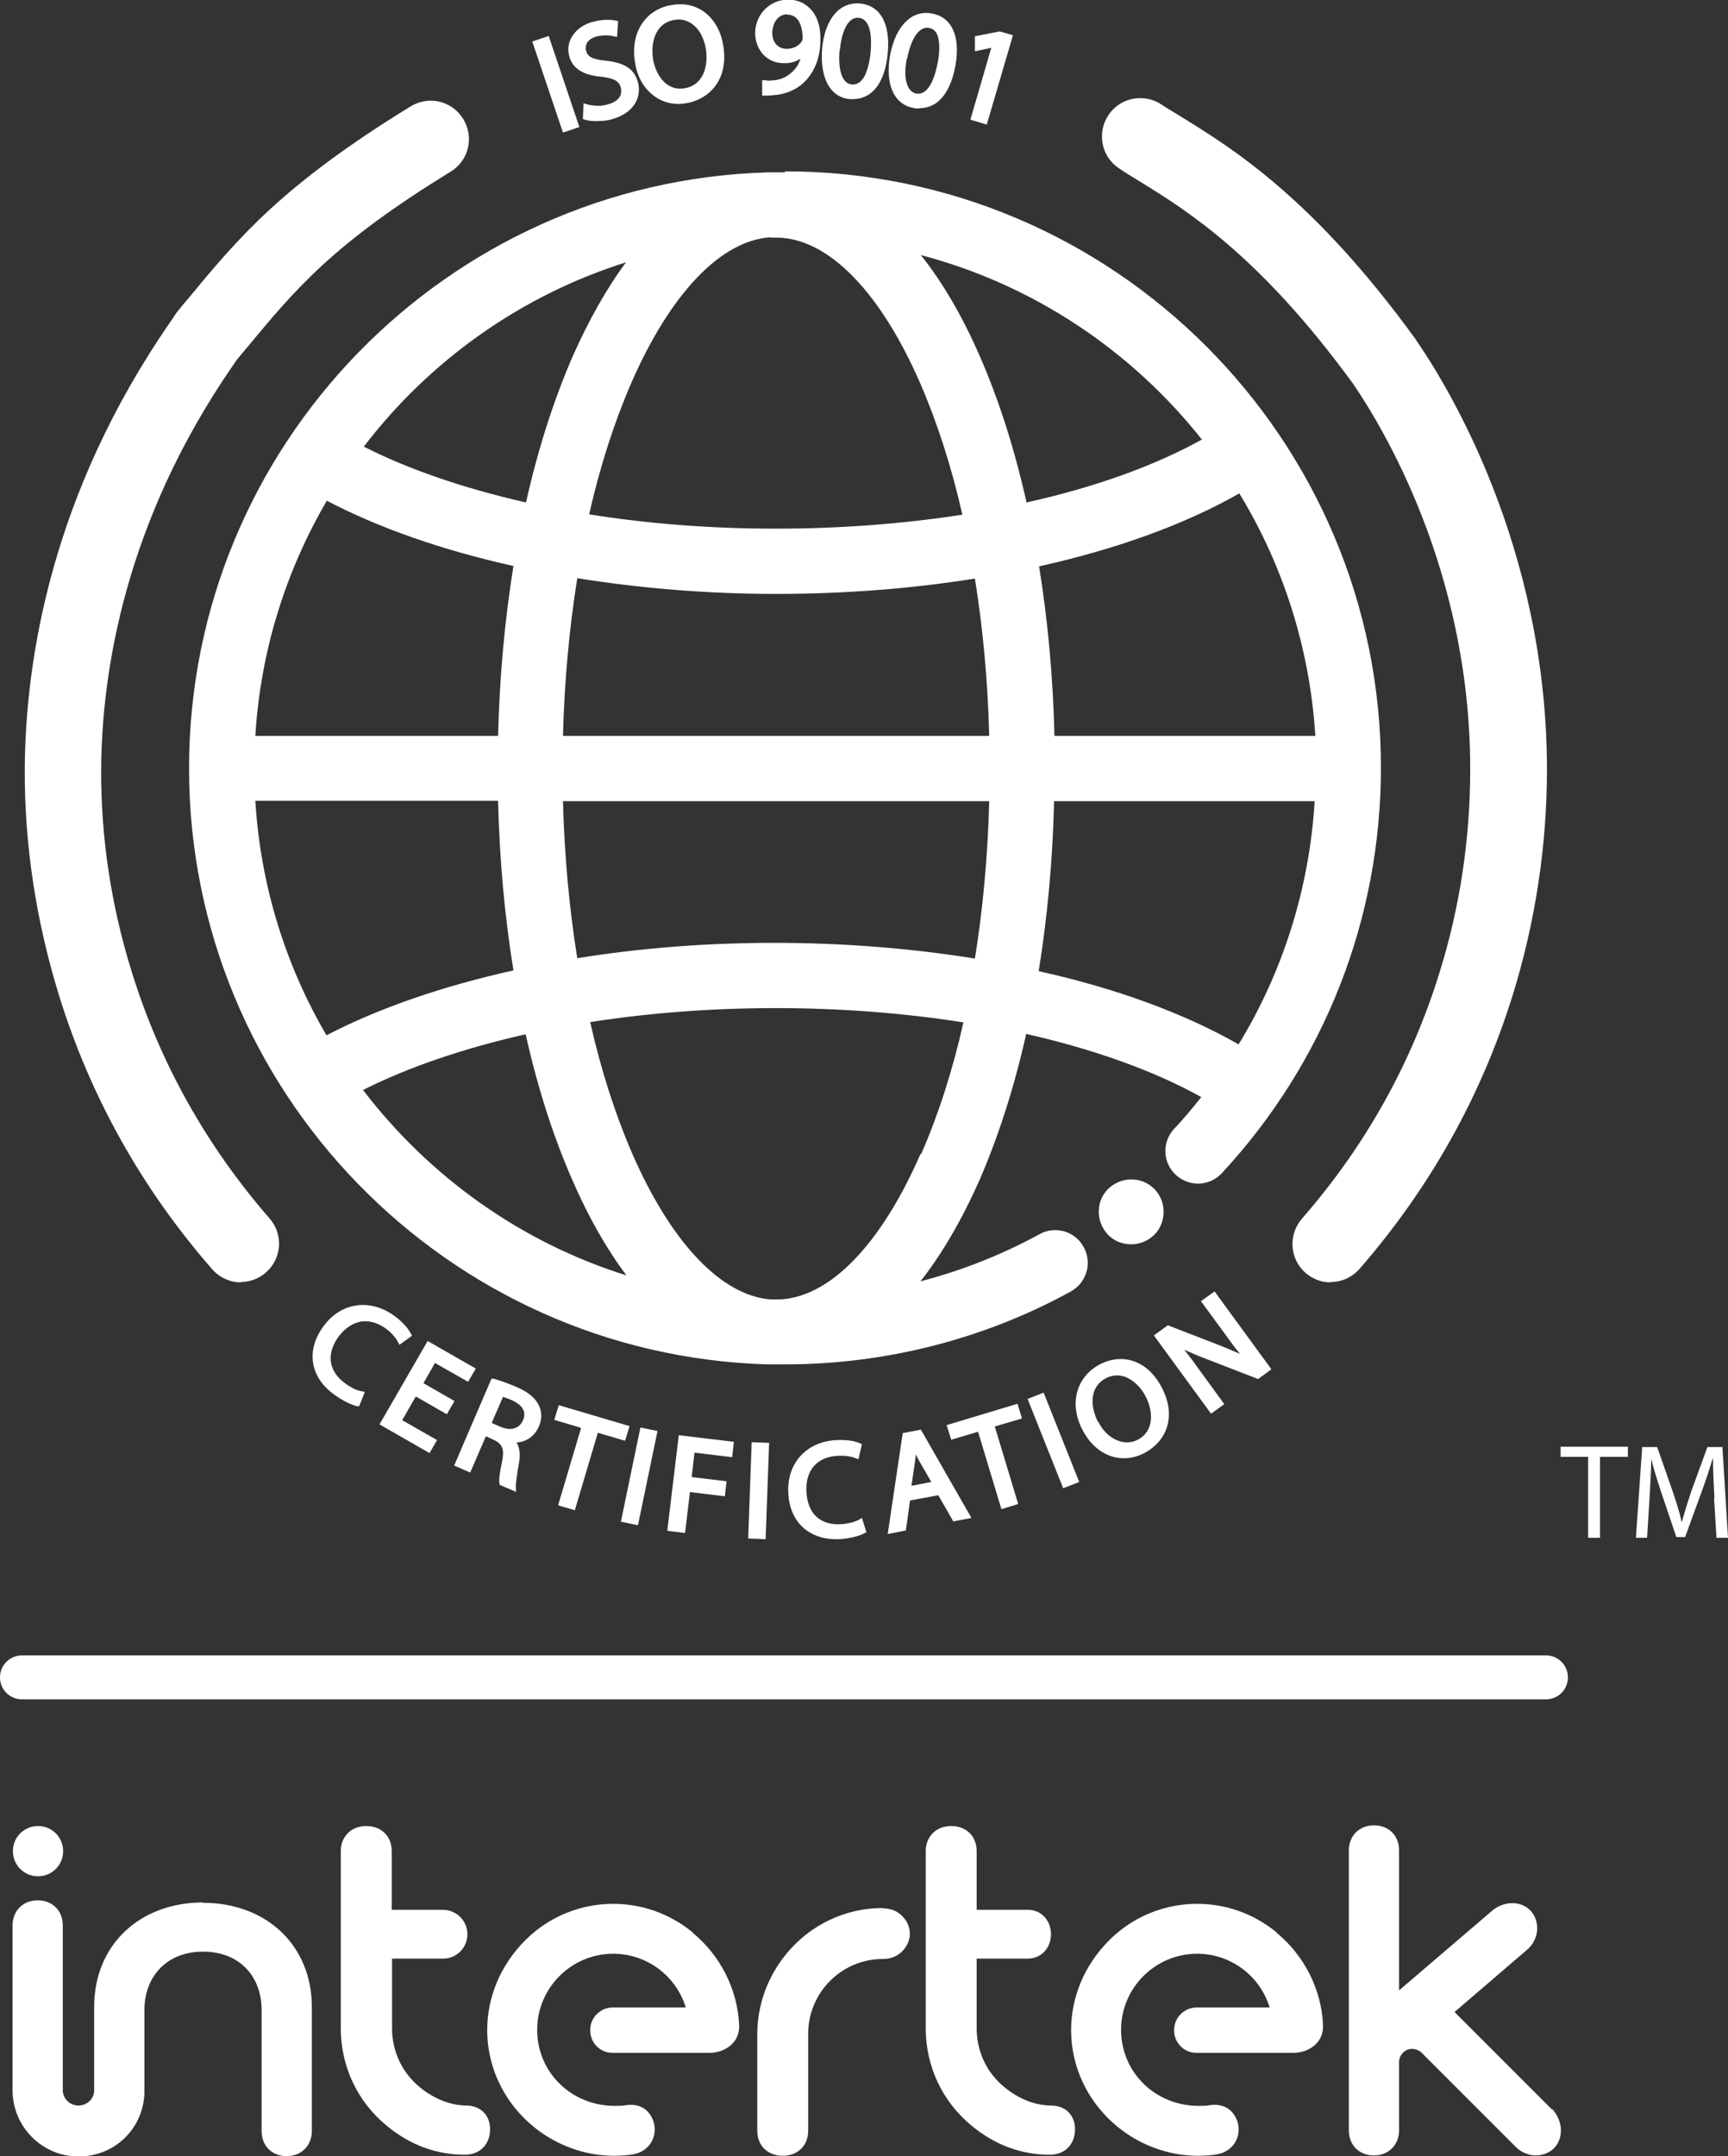
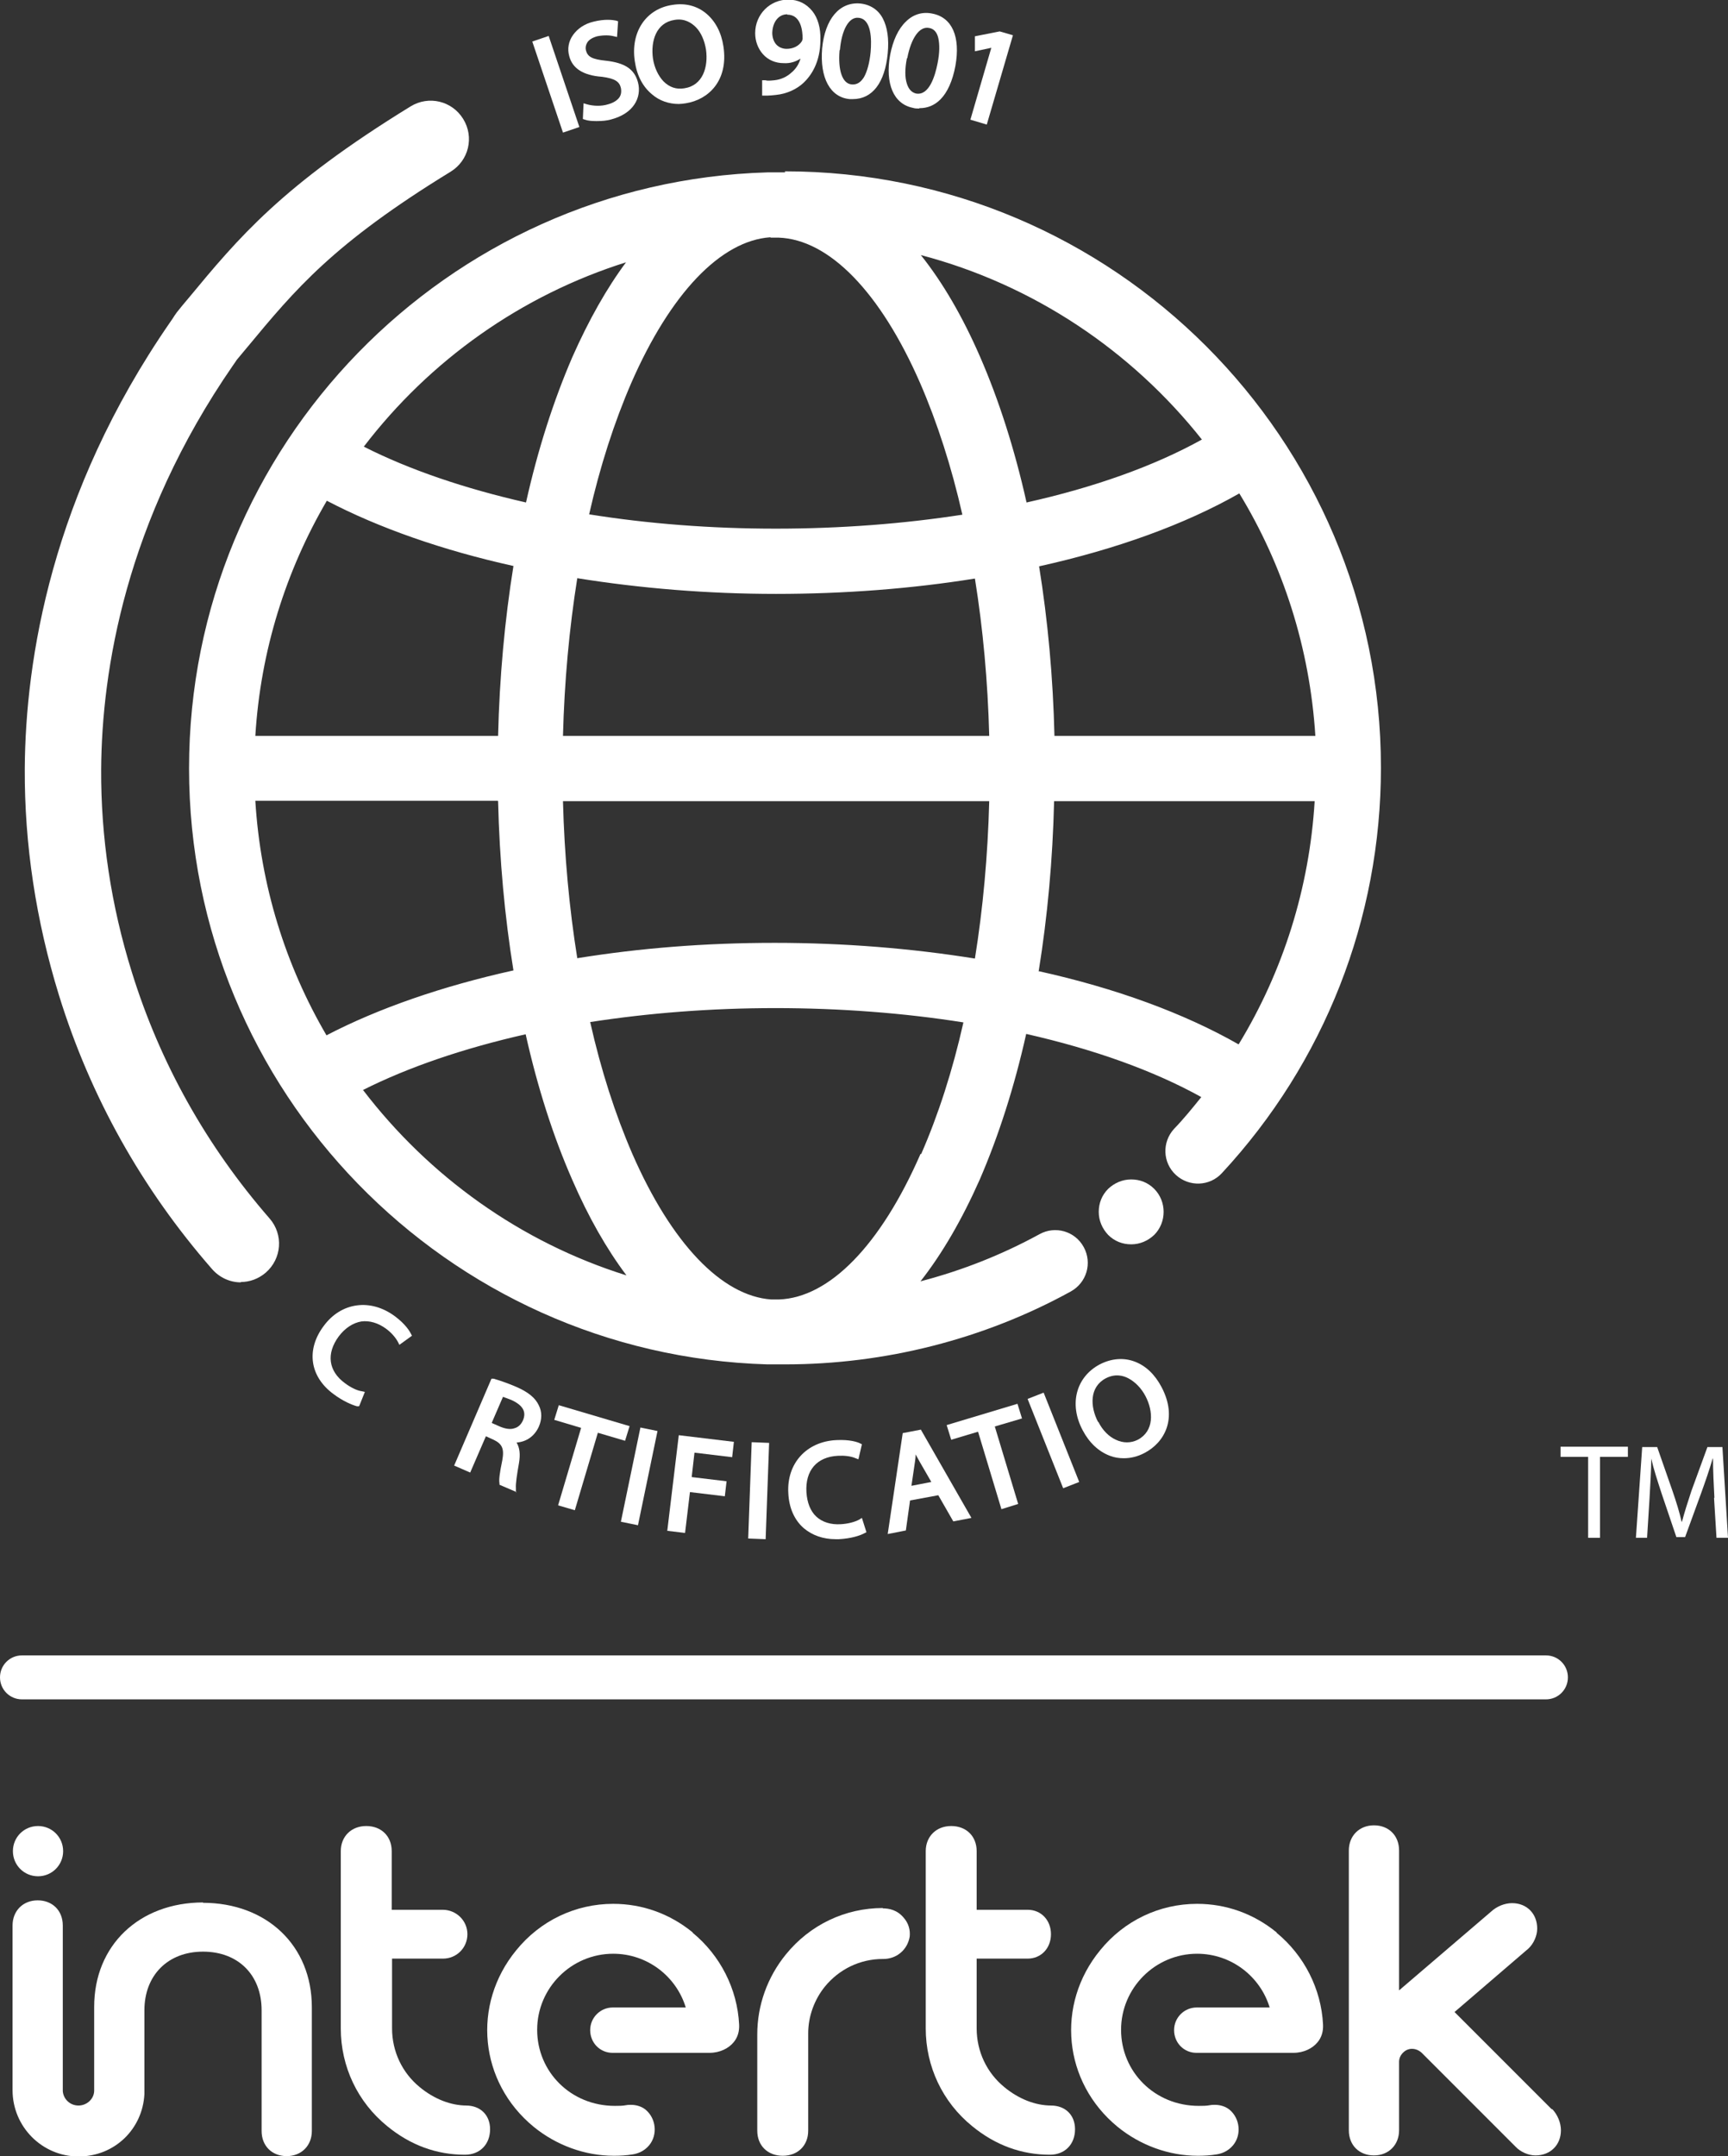
<svg xmlns="http://www.w3.org/2000/svg" id="Capa_1" viewBox="0 0 49.54 61.79">
  <rect x="0" y="0" width="49.54" height="61.79" fill="#333333" stroke="none" />
  <defs>
    <style>.cls-1{fill:#fff;stroke-width:0px;}</style>
  </defs>
  <path class="cls-1" d="M1.09,53.77c.4,0,.72-.32.72-.72s-.32-.72-.72-.72-.72.32-.72.72.32.72.72.72" />
  <path class="cls-1" d="M25.31,54.68h0s0,0,0,0c-1.08,0-2.09.48-2.78,1.33-.53.65-.82,1.46-.82,2.29v2.76c0,.43.3.72.73.72s.73-.29.73-.72v-2.79c0-.49.18-.97.48-1.34.41-.5,1.01-.79,1.66-.79h0s.02,0,.02,0c.17,0,.35-.06.48-.17.15-.12.24-.29.27-.47.02-.19-.03-.38-.17-.54-.19-.23-.43-.27-.6-.27" />
  <path class="cls-1" d="M5.83,54.52c-1.84,0-3.13,1.23-3.13,2.99v2.4c0,.24-.21.43-.45.43s-.43-.18-.45-.41h0v-4.75c0-.43-.3-.72-.72-.72s-.72.3-.72.72v4.72c0,1.05.85,1.9,1.89,1.9s1.84-.79,1.89-1.79c0-.03,0-.07,0-.1v-2.3c0-1,.67-1.68,1.68-1.68s1.68.67,1.68,1.68v3.46c0,.43.3.72.72.72s.72-.3.72-.72v-3.55c0-1.76-1.29-2.99-3.13-2.99" />
  <path class="cls-1" d="M13.38,60.34c-.46,0-.94-.19-1.35-.53-.5-.41-.79-1.02-.79-1.68v-2h1.46c.39,0,.7-.31.7-.7s-.32-.7-.71-.7h-1.46s0-1.68,0-1.68c0-.43-.3-.72-.73-.72s-.73.3-.73.72v5.08c0,1.09.48,2.11,1.33,2.8.67.55,1.42.82,2.23.82h0c.43,0,.72-.3.72-.73,0-.41-.28-.68-.69-.68" />
  <path class="cls-1" d="M44.49,60.45l-2.79-2.79,2.12-1.82c.15-.14.25-.37.25-.57,0-.43-.3-.73-.72-.73-.21,0-.44.09-.61.25l-2.63,2.25v-4.01c0-.43-.3-.72-.72-.72s-.72.3-.72.72v8.02c0,.43.3.72.72.72s.72-.3.72-.72v-1.96c0-.1.04-.2.13-.28.15-.14.38-.12.53.03l2.68,2.68c.14.15.37.25.57.25.43,0,.73-.3.73-.72,0-.21-.09-.44-.25-.61" />
  <path class="cls-1" d="M30.14,60.34c-.46,0-.94-.19-1.35-.53-.5-.41-.79-1.02-.79-1.68v-2h1.46c.39,0,.67-.3.67-.7s-.28-.7-.67-.7h-1.46v-1.68c0-.43-.3-.72-.73-.72s-.73.3-.73.72v5.08c0,1.09.48,2.11,1.33,2.8.67.55,1.42.82,2.23.82h0c.43,0,.72-.3.72-.73,0-.41-.28-.68-.69-.68" />
  <path class="cls-1" d="M36.6,55.38c-.66-.54-1.45-.82-2.28-.82-1.08,0-2.09.48-2.78,1.33-1.28,1.56-1.06,3.78.5,5.06.65.53,1.47.83,2.3.83.18,0,.36-.01.54-.04.13-.02.32-.08.47-.26.25-.3.2-.77-.1-1.02-.11-.09-.26-.14-.42-.14-.04,0-.09,0-.14.01-.1.02-.21.02-.32.02-1.27,0-2.23-.98-2.23-2.18s.98-2.18,2.18-2.18c.98,0,1.81.65,2.08,1.54h-2.09c-.36,0-.65.29-.65.65s.28.65.64.65h2.78c.3,0,.55-.13.69-.3.12-.14.17-.32.16-.51-.05-1.02-.54-1.98-1.33-2.63" />
  <path class="cls-1" d="M19.86,55.38c-.66-.54-1.45-.82-2.28-.82-1.08,0-2.09.48-2.78,1.33-1.28,1.56-1.06,3.78.5,5.06.65.53,1.47.83,2.3.83.18,0,.36-.01.54-.04.13-.02.32-.08.47-.26.25-.3.2-.77-.1-1.02-.11-.09-.26-.14-.42-.14-.04,0-.09,0-.14.01-.1.02-.21.02-.32.02-1.27,0-2.23-.98-2.23-2.18s.98-2.18,2.18-2.18c.98,0,1.81.65,2.08,1.54h-2.09c-.36,0-.65.29-.65.65s.28.65.64.65h2.78c.3,0,.55-.13.69-.3.12-.14.17-.32.16-.51-.05-1.02-.54-1.98-1.33-2.63" />
  <path class="cls-1" d="M44.32,48.7H.63c-.35,0-.63-.28-.63-.63s.28-.63.63-.63h43.69c.35,0,.63.28.63.63s-.28.63-.63.63Z" />
  <path class="cls-1" d="M16.14,3.8l-.88-2.61.47-.16.88,2.61-.47.16Z" />
  <path class="cls-1" d="M17.09,3.47c-.12,0-.24-.01-.32-.04l-.06-.02.02-.45.1.03c.18.05.41.06.6,0,.15-.04.26-.11.32-.19.06-.08.07-.18.05-.28-.04-.17-.15-.27-.55-.32-.53-.04-.84-.24-.93-.59-.06-.21-.02-.43.11-.61.13-.18.33-.32.59-.38.32-.08.54-.05.64-.03l.06.02-.03.45-.09-.02c-.11-.03-.28-.04-.48,0-.14.04-.24.1-.29.19-.04.07-.05.15-.03.22.05.18.18.25.57.29.54.06.82.24.92.62.06.22.02.45-.1.63-.13.2-.36.35-.66.43-.13.04-.28.05-.42.05Z" />
  <path class="cls-1" d="M19.46,2.98c-.28,0-.55-.09-.76-.27-.27-.22-.44-.54-.5-.95-.13-.84.32-1.51,1.08-1.62.37-.06.71.03.97.25.26.22.43.54.49.94h0c.15.99-.44,1.53-1.08,1.63-.07.01-.14.02-.2.02ZM18.72,1.68c.04.26.15.49.3.65.17.17.37.24.6.2.53-.08.69-.61.62-1.11-.04-.25-.14-.49-.29-.64-.12-.12-.32-.26-.61-.21-.53.08-.69.61-.62,1.11h0Z" />
  <path class="cls-1" d="M22,2.74s-.06,0-.08,0h-.07s0-.44,0-.44h.09c.07.02.15.01.26,0,.19-.02.36-.1.49-.22.12-.1.21-.23.26-.4-.14.09-.3.14-.48.13-.24,0-.45-.09-.6-.26-.14-.16-.22-.37-.22-.6,0-.54.43-.97.96-.96.28,0,.51.12.68.33.16.2.24.49.23.82,0,.65-.27,1.03-.48,1.23-.2.19-.49.32-.79.35-.1.01-.18.02-.25.02ZM22.57.41c-.25,0-.42.22-.43.53h0c0,.13.04.25.11.33.07.08.18.13.3.13.19,0,.35-.08.44-.22,0-.01.02-.04.02-.08,0-.2-.04-.68-.44-.68h0Z" />
  <path class="cls-1" d="M24.46,2.84s-.06,0-.1,0c-.56-.05-.86-.61-.79-1.45.08-.85.5-1.34,1.09-1.29.29.03.52.18.65.43.13.25.18.58.14,1-.08.84-.44,1.31-1,1.31ZM24.07,1.44c-.05.58.08.96.35.98.14.01.25-.05.35-.21.09-.16.16-.41.19-.72.03-.35.03-.95-.35-.98-.27-.03-.48.34-.53.92h0Z" />
  <path class="cls-1" d="M26.35,3.11c-.06,0-.12,0-.18-.02-.55-.11-.8-.69-.65-1.52.08-.41.23-.74.45-.95.21-.21.48-.29.76-.23.57.11.81.67.66,1.5-.08.43-.23.76-.43.96-.17.17-.37.25-.6.25ZM26,1.67h0c-.06.3-.06.55,0,.73.05.16.14.25.26.28.38.07.55-.51.62-.87.06-.3.06-.54.02-.72-.04-.17-.13-.27-.27-.29-.27-.05-.51.29-.62.87Z" />
  <path class="cls-1" d="M28.29,3.57l-.47-.14.6-2.06-.47.1v-.43s.71-.14.71-.14l.38.11-.75,2.56Z" />
  <path class="cls-1" d="M10.29,40.3h-.06c-.14-.04-.39-.14-.67-.35-.68-.5-.79-1.27-.28-1.95.25-.34.58-.54.95-.59.37-.05.75.06,1.09.31.31.23.43.44.46.5l.03.06-.36.26-.04-.08c-.07-.13-.19-.27-.34-.38-.23-.17-.48-.24-.71-.21-.24.04-.47.19-.65.43-.36.49-.3.99.18,1.34.16.12.34.21.48.23l.09.02-.16.4Z" />
-   <path class="cls-1" d="M12.31,41.64l-1.43-.82,1.38-2.39,1.38.79-.22.38-.95-.54-.33.58.89.51-.22.38-.89-.51-.39.68,1,.57-.22.38Z" />
+   <path class="cls-1" d="M12.31,41.64Z" />
  <path class="cls-1" d="M14.81,42.76l-.49-.21v-.04c-.02-.09,0-.28.08-.66.06-.33,0-.47-.25-.59l-.22-.1-.45,1.04-.46-.2,1.07-2.49h.06c.17.05.41.13.64.23.35.15.56.32.66.54.09.18.09.39,0,.6-.12.27-.35.44-.64.46.09.15.11.34.07.58-.06.34-.1.61-.09.72v.13ZM14.1,40.78l.25.11c.15.06.29.08.4.04.11-.03.19-.11.24-.22.11-.25,0-.44-.33-.59-.1-.04-.19-.07-.24-.09l-.32.74Z" />
  <path class="cls-1" d="M16.48,43.28l-.48-.14.66-2.22-.77-.23.13-.42,2.03.6-.13.42-.78-.23-.66,2.22Z" />
  <path class="cls-1" d="M18.29,43.71l-.49-.1.56-2.7.49.1-.56,2.7Z" />
  <path class="cls-1" d="M19.63,43.93l-.5-.06.33-2.74,1.58.19-.05.44-1.08-.13-.08.7,1,.12-.05.43-1-.12-.14,1.17Z" />
  <path class="cls-1" d="M21.95,44.11l-.5-.02.1-2.76.5.02-.1,2.76Z" />
  <path class="cls-1" d="M23.96,44.11c-.36,0-.67-.11-.91-.31-.27-.23-.43-.58-.45-1.01-.05-.85.52-1.48,1.38-1.52.39-.02.61.06.67.09l.06.03-.1.43-.08-.03c-.14-.06-.32-.08-.51-.07-.6.03-.94.42-.9,1.05.02.29.11.53.28.69.17.16.42.24.71.22.19-.01.39-.06.52-.13l.08-.05.13.41-.06.03c-.13.07-.38.15-.73.17-.03,0-.07,0-.1,0Z" />
  <path class="cls-1" d="M25.45,43.96l.43-2.89.52-.1,1.45,2.53-.52.1-.43-.75-.81.15-.12.86-.51.1ZM26.25,41.68c0,.08-.01.15-.02.22l-.1.68.57-.11-.34-.59c-.04-.07-.07-.13-.11-.2Z" />
  <path class="cls-1" d="M28.71,43.25l-.67-2.22-.77.23-.13-.42,2.03-.61.13.42-.78.23.67,2.22-.48.15Z" />
  <path class="cls-1" d="M30.48,42.65l-1.02-2.56.46-.18,1.02,2.56-.46.18Z" />
  <path class="cls-1" d="M32.22,41.79c-.14,0-.27-.02-.4-.07-.32-.12-.59-.37-.78-.73-.4-.75-.19-1.53.49-1.89.33-.17.68-.2,1-.08.32.12.58.37.77.73h0c.47.89.09,1.59-.49,1.89-.19.1-.39.15-.59.15ZM31.49,40.75c.12.24.3.42.5.51.21.1.43.1.63,0,.47-.25.45-.81.22-1.25-.12-.23-.3-.41-.49-.51-.15-.08-.38-.14-.65,0-.47.25-.45.81-.22,1.25h0Z" />
-   <path class="cls-1" d="M34.71,40.5l-1.63-2.23.4-.29,1.5.58c.2.08.39.16.57.24-.15-.18-.28-.36-.43-.57l-.69-.94.39-.28,1.63,2.23-.38.28-1.5-.58c-.24-.09-.44-.18-.62-.26.14.17.28.36.45.6l.7.96-.39.28Z" />
-   <path class="cls-1" d="M38.15,36.75c-.26,0-.51-.09-.72-.27-.46-.4-.5-1.09-.11-1.55,1.81-2.07,3.14-4.44,3.95-7.06.59-1.89.88-3.85.88-5.83,0-5.73-2.56-9.87-3.35-11.03-2.68-3.68-4.76-4.97-6.14-5.82-.21-.13-.4-.24-.57-.36-.51-.33-.65-1.01-.32-1.52.33-.51,1.01-.65,1.52-.32.16.11.34.21.53.33,1.53.94,3.84,2.37,6.77,6.41,0,0,.01.01.01.02.88,1.27,3.74,5.9,3.75,12.28,0,2.2-.33,4.38-.98,6.48-.9,2.9-2.38,5.54-4.39,7.85-.22.25-.52.38-.83.38Z" />
  <path class="cls-1" d="M6.91,36.75c-.31,0-.61-.13-.83-.38-2.01-2.3-3.49-4.94-4.39-7.85-.66-2.14-.99-4.32-.98-6.49.02-3.12.76-7.87,4.17-12.8.05-.07.09-.13.12-.18.02-.03.05-.07.07-.1.11-.14.22-.27.33-.4,1.44-1.74,2.69-3.24,6.37-5.5.52-.32,1.19-.16,1.51.36.32.52.16,1.19-.36,1.51-3.38,2.07-4.46,3.38-5.83,5.03-.1.12-.2.24-.3.36-.03.05-.07.1-.11.16-3.09,4.47-3.76,8.76-3.78,11.57-.01,1.94.28,3.9.88,5.82.81,2.61,2.14,4.98,3.95,7.06.4.46.35,1.15-.11,1.55-.21.18-.46.27-.72.27Z" />
  <path class="cls-1" d="M45.53,41.75h-.79v-.29h1.93v.29h-.8v2.32h-.34v-2.32Z" />
  <path class="cls-1" d="M49.15,42.92c-.02-.36-.04-.8-.04-1.12h-.01c-.09.31-.2.63-.33.99l-.46,1.26h-.25l-.42-1.24c-.12-.37-.23-.7-.3-1.01h0c0,.32-.03.76-.05,1.15l-.07,1.12h-.32l.18-2.6h.43l.44,1.26c.11.32.2.61.26.88h.01c.07-.26.16-.55.27-.88l.46-1.26h.43l.16,2.6h-.33l-.07-1.14Z" />
  <path class="cls-1" d="M22.51,4.94c-.06,0-.12,0-.17,0-.03,0-.06,0-.09,0-.08,0-.17,0-.25,0-9.19.27-16.58,7.83-16.58,17.08s7.39,16.81,16.58,17.08c.08,0,.16,0,.25,0,.03,0,.06,0,.09,0,.06,0,.12,0,.17,0,2.86,0,5.7-.72,8.19-2.09.45-.25.62-.81.37-1.27s-.82-.62-1.27-.37c-1.08.59-2.22,1.04-3.41,1.35.62-.79,1.19-1.77,1.7-2.92.54-1.25.99-2.65,1.33-4.17,1.94.44,3.65,1.05,5.02,1.81-.25.31-.5.62-.78.91-.35.38-.33.97.05,1.32.38.35.97.33,1.32-.05,2.94-3.17,4.56-7.29,4.56-11.62,0-9.42-7.66-17.09-17.09-17.09ZM30.23,21.09c-.04-1.68-.19-3.31-.44-4.86,2.21-.49,4.18-1.2,5.74-2.09,1.25,2.05,2.02,4.42,2.18,6.95h-7.47ZM7.32,21.09c.15-2.45.88-4.74,2.05-6.74,1.49.78,3.32,1.42,5.35,1.87-.25,1.55-.4,3.19-.44,4.87h-6.95ZM14.28,22.96c.04,1.68.19,3.31.44,4.85-2.03.45-3.86,1.08-5.36,1.86-1.17-2-1.89-4.28-2.04-6.72h6.95ZM16.14,22.96h12.22c-.04,1.56-.18,3.08-.41,4.51-1.81-.29-3.75-.45-5.74-.45s-3.86.15-5.66.44c-.23-1.43-.37-2.95-.41-4.5ZM16.14,21.09c.04-1.56.18-3.08.41-4.52,1.81.29,3.74.45,5.7.45s3.9-.15,5.7-.44c.23,1.43.37,2.95.41,4.51h-12.22ZM22.1,6.81c.07,0,.15,0,.22,0,1.45.05,2.92,1.56,4.06,4.17.49,1.13.9,2.4,1.21,3.77-1.68.26-3.49.4-5.35.4s-3.66-.14-5.35-.41c.31-1.37.72-2.64,1.21-3.77,1.12-2.56,2.56-4.07,3.98-4.17ZM34.45,12.6c-1.37.76-3.09,1.37-5.02,1.8-.34-1.52-.79-2.93-1.33-4.17-.5-1.15-1.07-2.13-1.7-2.92,3.23.85,6.04,2.74,8.06,5.29ZM17.96,7.5c-.56.75-1.08,1.67-1.55,2.73-.54,1.25-.99,2.65-1.33,4.17-1.76-.4-3.35-.94-4.65-1.6,1.89-2.47,4.51-4.34,7.54-5.29ZM10.4,31.24c1.31-.66,2.9-1.2,4.67-1.6.34,1.52.79,2.93,1.34,4.18.46,1.06.98,1.97,1.55,2.73-3.04-.95-5.66-2.84-7.55-5.31ZM26.39,33.07c-1.14,2.61-2.61,4.12-4.06,4.17-.07,0-.15,0-.22,0-1.42-.1-2.86-1.61-3.98-4.17-.49-1.13-.9-2.4-1.21-3.78,1.68-.26,3.47-.4,5.31-.4s3.69.14,5.39.41c-.31,1.38-.72,2.65-1.21,3.77ZM29.78,27.82c.25-1.55.4-3.18.44-4.86h7.47c-.15,2.48-.9,4.87-2.18,6.97-1.56-.89-3.52-1.61-5.74-2.1Z" />
  <path class="cls-1" d="M32.43,33.8c-.25,0-.48.1-.66.27-.18.18-.27.41-.27.66s.1.48.27.66c.18.18.41.27.66.27h0c.25,0,.48-.1.66-.27.36-.36.36-.96,0-1.32-.18-.18-.41-.27-.66-.27Z" />
</svg>